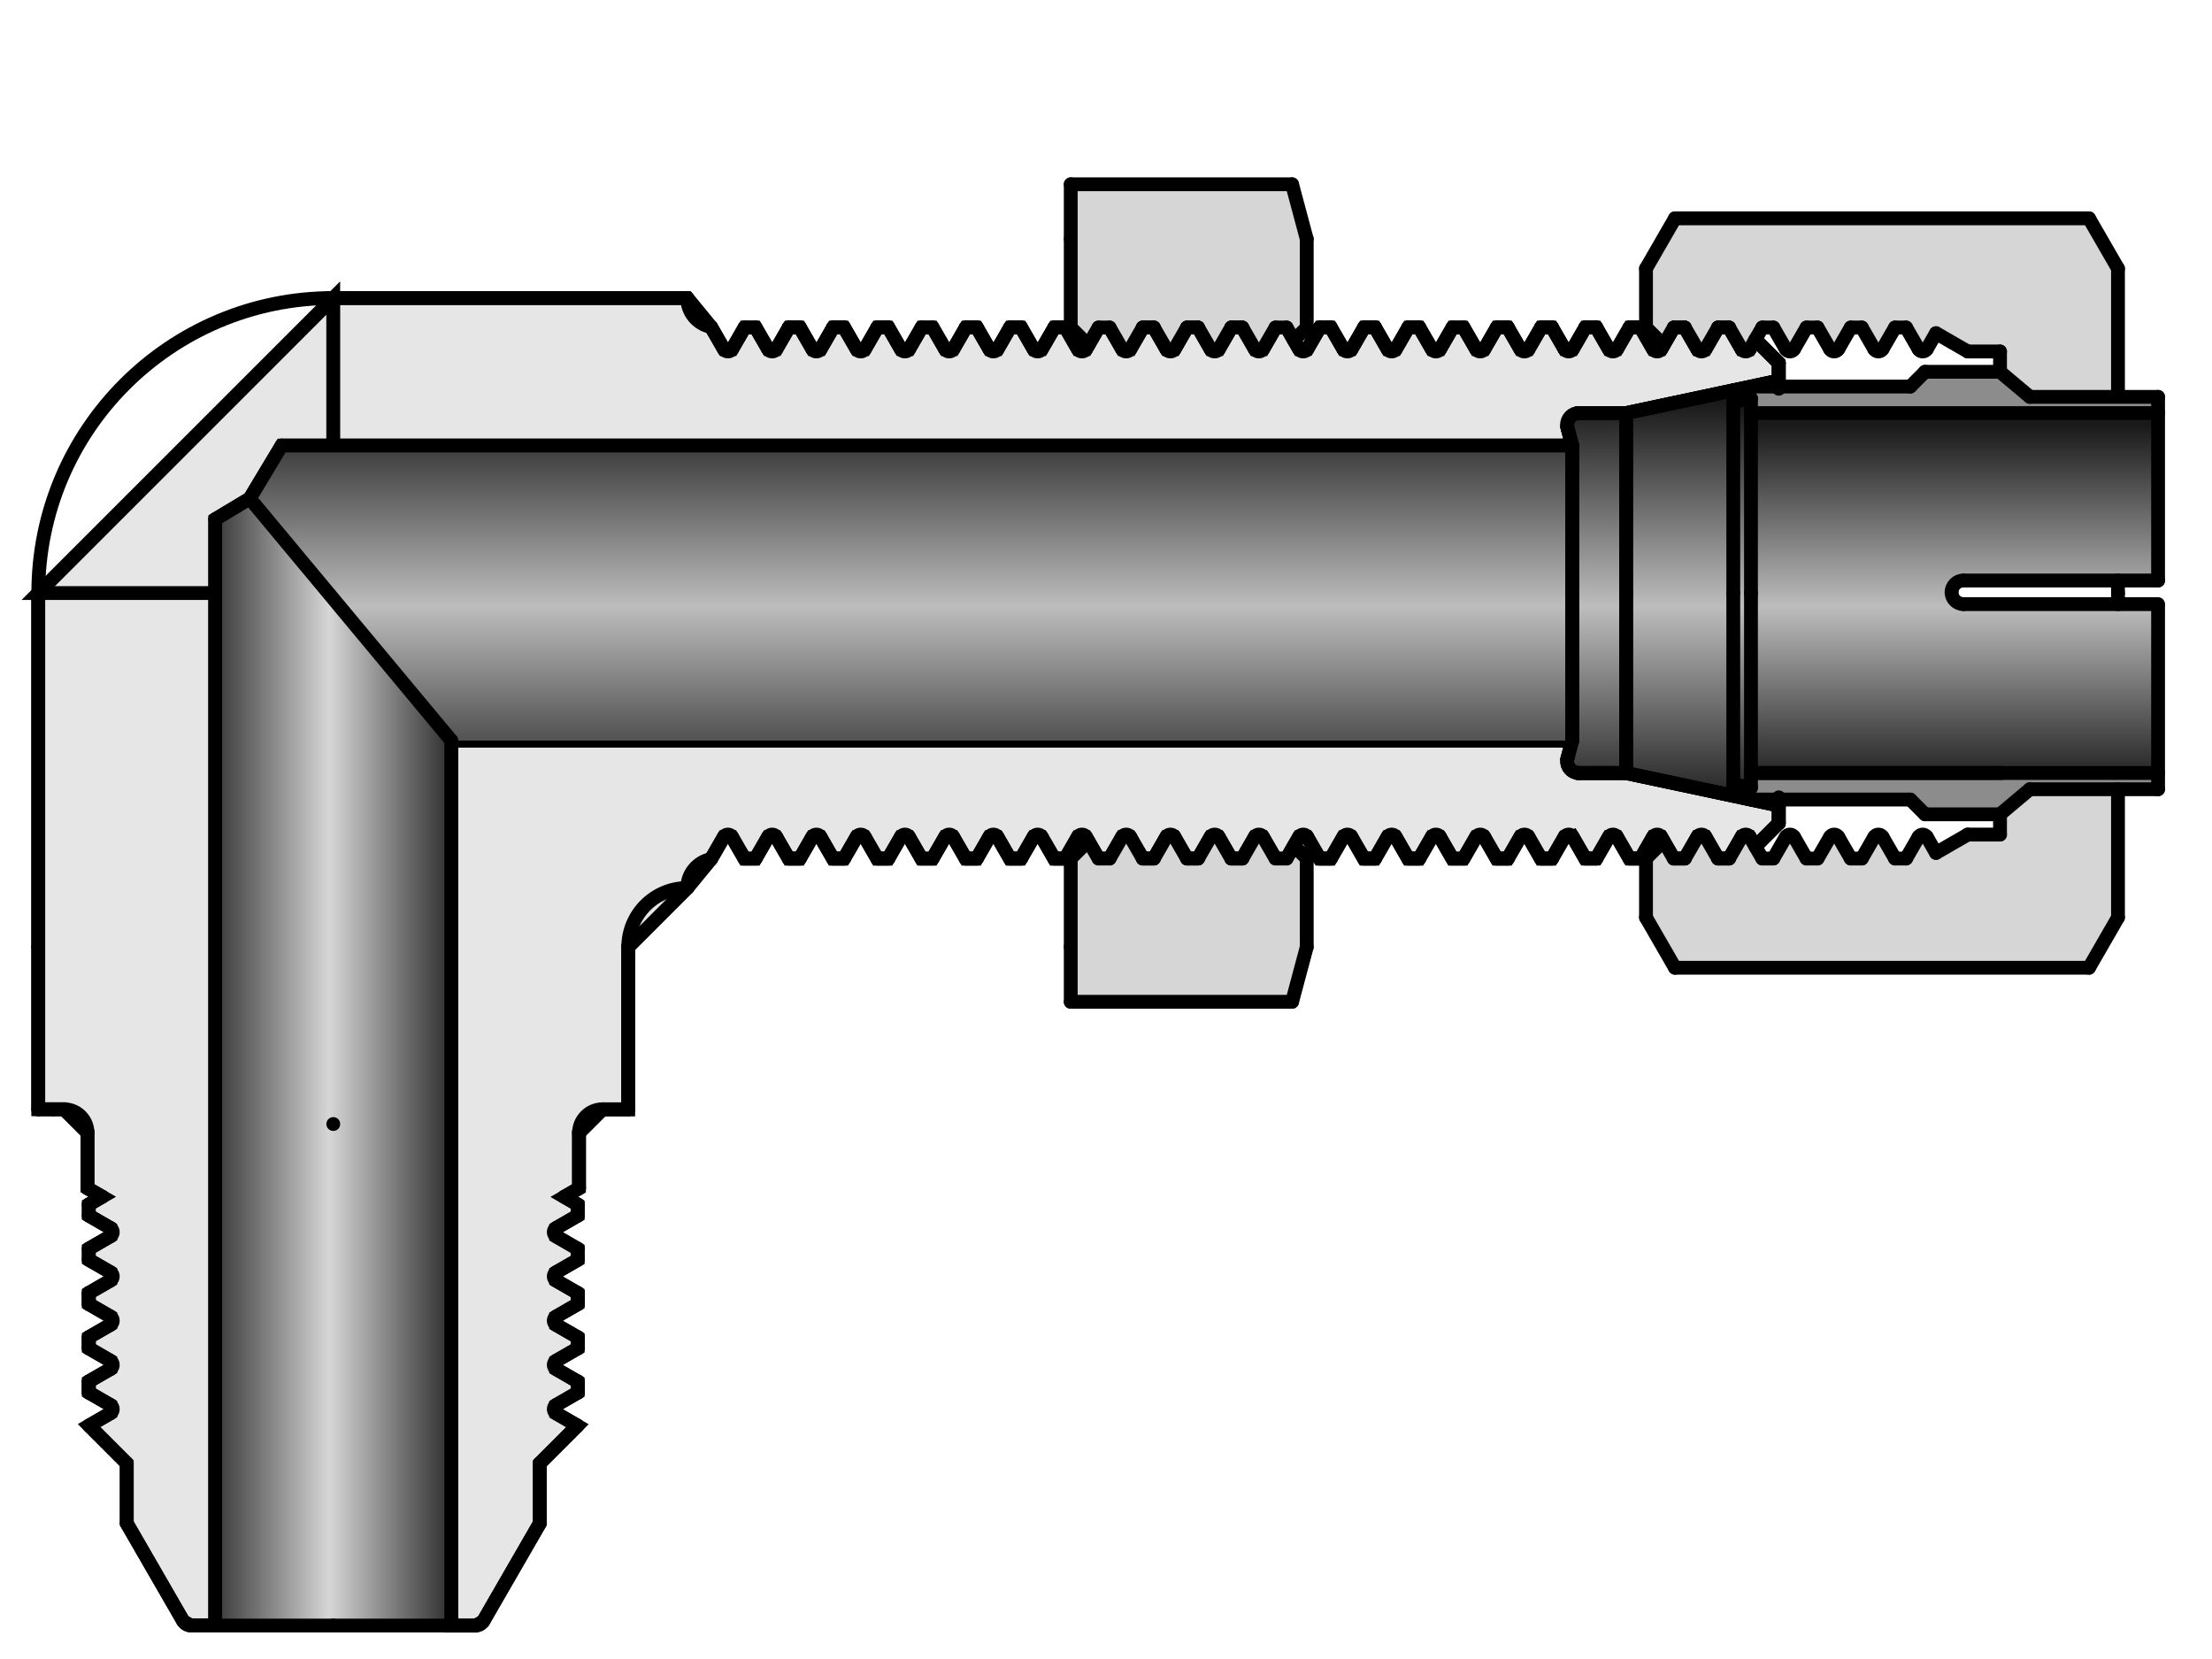
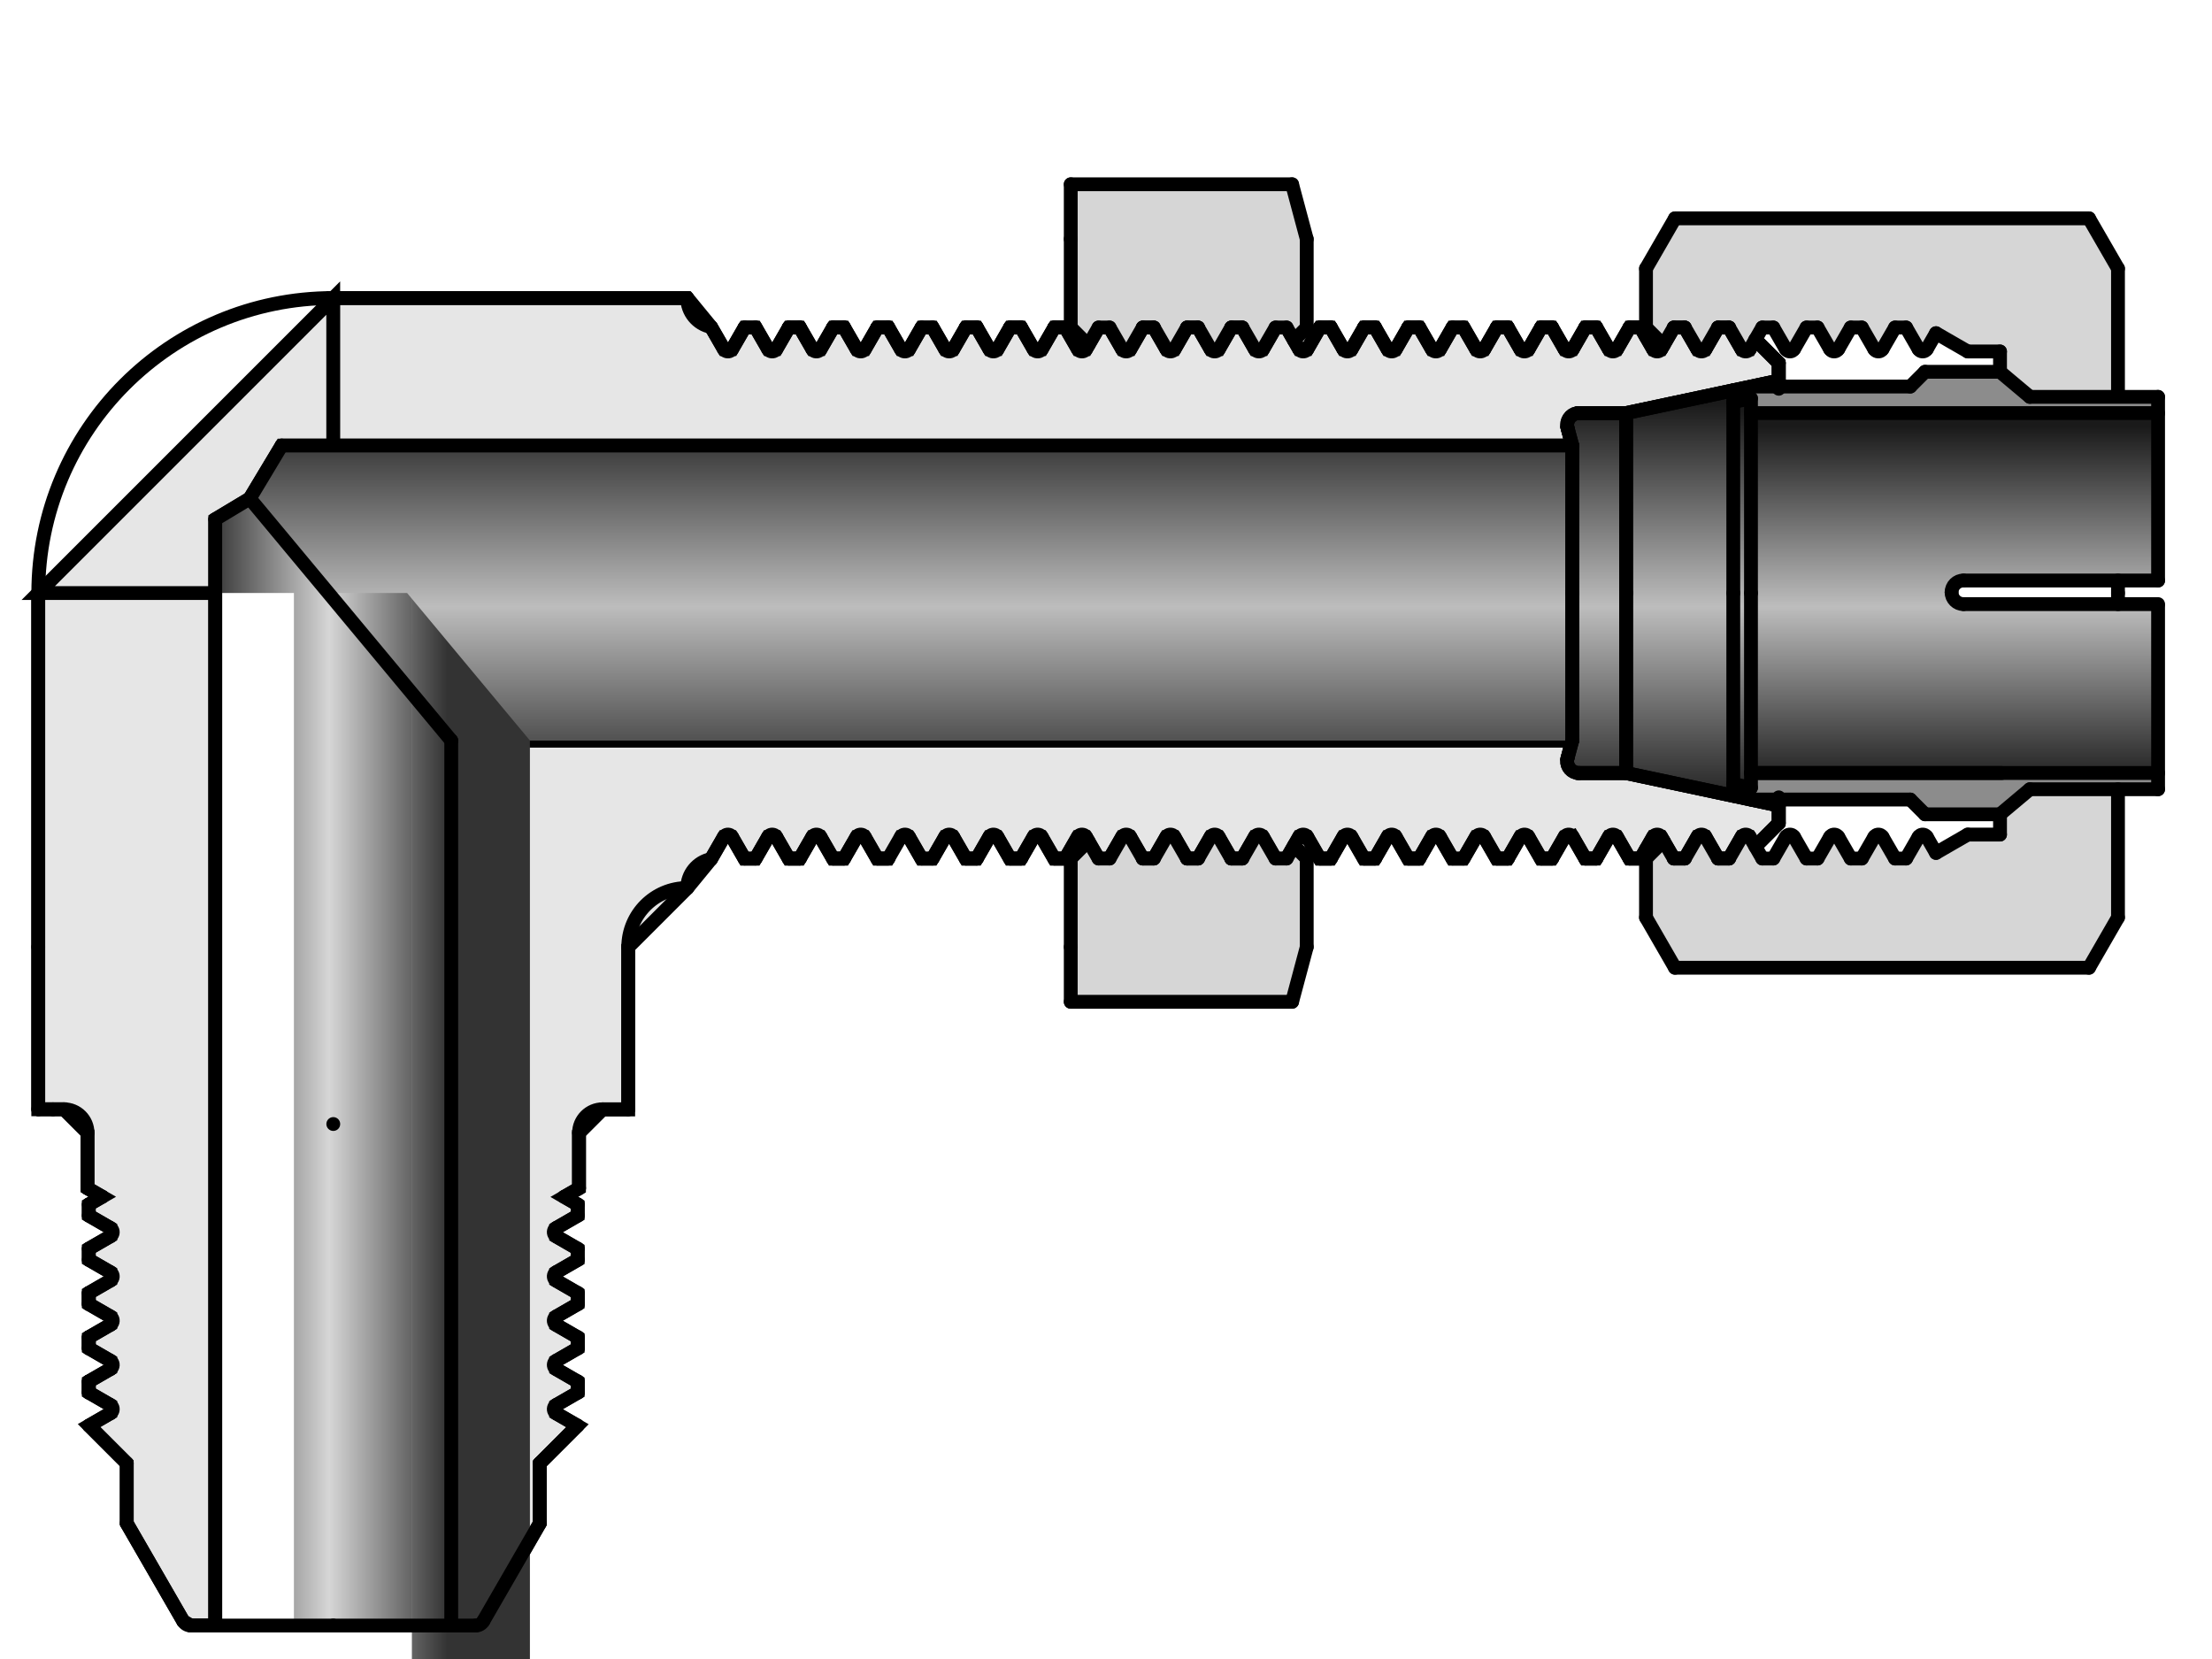
<svg xmlns="http://www.w3.org/2000/svg" xmlns:xlink="http://www.w3.org/1999/xlink" id="_イヤー_1" viewBox="0 0 480 360">
  <defs>
    <style>.cls-1{fill:url(#CYLINDER);}.cls-1,.cls-2,.cls-3,.cls-4,.cls-5,.cls-6,.cls-7{fill-rule:evenodd;}.cls-2{fill:url(#CYLINDER_2);}.cls-3{fill:#d6d6d6;}.cls-4{fill:#8c8c8c;}.cls-5{fill:url(#CYLINDER_2-2);}.cls-6{fill:url(#CYLINDER_2-3);}.cls-8{fill:none;stroke-linecap:round;stroke-linejoin:round;}.cls-8,.cls-7{stroke:#000;stroke-width:3px;}.cls-7{fill:#e6e6e6;stroke-miterlimit:10;}</style>
    <linearGradient id="CYLINDER_2" x1="-181.79" y1="989.12" x2="-181.79" y2="964.54" gradientTransform="translate(1001.69 -2974.67) scale(3.18)" gradientUnits="userSpaceOnUse">
      <stop offset="0" stop-color="#1a1a1a" />
      <stop offset=".5" stop-color="#bdbdbd" />
      <stop offset="1" stop-color="#1a1a1a" />
    </linearGradient>
    <linearGradient id="CYLINDER_2-2" x1="-196.3" y1="990.13" x2="-196.3" y2="963.53" xlink:href="#CYLINDER_2" />
    <linearGradient id="CYLINDER_2-3" x1="-247.57" y1="990.68" x2="-247.57" y2="962.99" xlink:href="#CYLINDER_2" />
    <linearGradient id="CYLINDER" x1="-284.47" y1="1008.87" x2="-300.59" y2="1008.87" gradientTransform="translate(1001.69 -2974.67) scale(3.18)" gradientUnits="userSpaceOnUse">
      <stop offset="0" stop-color="#333" />
      <stop offset=".5" stop-color="#d6d6d6" />
      <stop offset="1" stop-color="#333" />
    </linearGradient>
  </defs>
  <g id="HATCH">
    <path class="cls-7" d="M8.3,128.69v112.02h5.56l5.12,5.12v12.01l3.2,1.85-2.92,1.68v2.4l4.68,2.7v1.8l-4.68,2.7v2.4l4.68,2.7v1.8l-4.68,2.7v2.4l4.68,2.7v1.8l-4.68,2.7v2.4l4.68,2.7v1.8l-4.68,2.7v2.4l4.68,2.7v1.8l-4.62,2.67,8.18,8.18v13.03l12.25,21.21,1.66,.96h5.29V128.69H8.3m38.41,0v-16l7.49-4.5,6.91-11.5h11.2v-32.01L8.3,128.69H46.71m314.29-53.79l-.5,.86h-1.8l-1.52-2.64-1.18-2.04h-2.4l-2.7,4.68h-1.8l-2.7-4.68h-2.4l-2.7,4.68h-1.8l-2.7-4.68h-2.4l-2.7,4.68h-1.8l-2.7-4.68h-2.4l-2.7,4.68h-1.8l-2.7-4.68h-2.4l-2.7,4.68h-1.8l-2.7-4.68h-2.4l-2.7,4.68h-1.8l-2.7-4.68h-2.4l-2.7,4.68h-1.8l-2.7-4.68h-2.4l-2.7,4.68h-1.8l-1.1-1.9-1.6-2.78h-2.4l-2.7,4.68h-1.8l-2.7-4.68h-2.4l-2.7,4.68h-1.8l-2.7-4.68h-2.4l-2.7,4.68h-1.8l-2.7-4.68h-2.4l-2.7,4.68h-1.8l-2.7-4.68h-2.4l-2.21,3.82-.5,.86h-1.8l-2.7-4.68h-2.4l-2.7,4.68h-1.8l-2.7-4.68h-2.4l-2.7,4.68h-1.8l-2.7-4.68h-2.4l-2.7,4.68h-1.8l-2.7-4.68h-2.4l-2.7,4.68h-1.8l-2.7-4.68h-2.4l-2.7,4.68h-1.8l-2.7-4.68h-2.4l-2.7,4.68h-1.8l-2.7-4.68h-2.4l-2.7,4.68h-1.8l-2.7-4.68h-2.4l-2.7,4.68h-1.8l-2.77-4.8-5.15-6.28H72.32v32.01H341.18l-1.02-3.82,2.47-3.22h10.23l23.26-4.94,3.84-.82,6.02-1.28v-3.84l-5.08-5.08-1.2,2.08h-1.8l-2.7-4.68h-2.4l-2.7,4.68h-1.8l-2.7-4.68h-2.4l-2.21,3.82m-19.7,106.73l2.7,4.68h2.4l2.7-4.68h1.8l2.7,4.68h2.4l1.18-2.04,1.52-2.64h1.8l.5,.86,2.21,3.82h2.4l2.7-4.68h1.8l2.7,4.68h2.4l2.7-4.68h1.8l1.2,2.08,5.08-5.08v-3.84l-6.02-1.28-3.84-.82-23.26-4.94h-10.23l-2.47-3.22,1.02-3.82H97.92v192.04h5.29l1.66-.96,12.25-21.21v-13.03l8.18-8.18-4.62-2.67v-1.8l4.68-2.7v-2.4l-4.68-2.7v-1.8l4.68-2.7v-2.4l-4.68-2.7v-1.8l4.68-2.7v-2.4l-4.68-2.7v-1.8l4.68-2.7v-2.4l-4.68-2.7v-1.8l4.68-2.7v-2.4l-2.92-1.68,3.2-1.85v-12.01l5.12-5.12h5.56v-35.21l12.8-12.8,5.15-6.28,2.77-4.8h1.8l2.7,4.68h2.4l2.7-4.68h1.8l2.7,4.68h2.4l2.7-4.68h1.8l2.7,4.68h2.4l2.7-4.68h1.8l2.7,4.68h2.4l2.7-4.68h1.8l2.7,4.68h2.4l2.7-4.68h1.8l2.7,4.68h2.4l2.7-4.68h1.8l2.7,4.68h2.4l2.7-4.68h1.8l2.7,4.68h2.4l2.7-4.68h1.8l.5,.86,2.21,3.82h2.4l2.7-4.68h1.8l2.7,4.68h2.4l2.7-4.68h1.8l2.7,4.68h2.4l2.7-4.68h1.8l2.7,4.68h2.4l2.7-4.68h1.8l2.7,4.68h2.4l1.6-2.78,1.1-1.9h1.8l2.7,4.68h2.4l2.7-4.68h1.8l2.7,4.68h2.4l2.7-4.68h1.8l2.7,4.68h2.4l2.7-4.68h1.8l2.7,4.68h2.4l2.7-4.68h1.8l2.7,4.68h2.4l2.7-4.68h1.8l2.7,4.68h2.4l2.7-4.68,1.68-.17,.12,.17Z" />
  </g>
  <g id="LINE">
    <line class="cls-8" x1="149.13" y1="64.67" x2="72.32" y2="64.67" />
  </g>
  <g id="ARC">
    <path class="cls-8" d="M72.32,64.67c-35.35,0-64.01,28.66-64.01,64.01" />
  </g>
  <g id="LINE-2">
    <line class="cls-8" x1="8.3" y1="128.69" x2="8.3" y2="205.5" />
  </g>
  <g id="ARC-2">
    <path class="cls-8" d="M149.13,192.7c-7.07,0-12.8,5.73-12.8,12.8" />
  </g>
  <g id="HATCH-2">
    <polygon class="cls-2" points="468.3 89.64 379.96 89.64 379.96 128.69 379.96 167.74 434.38 167.74 468.3 167.74 468.3 131.09 459.6 131.09 426.05 131.09 423.49 128.53 426.05 125.97 459.6 125.97 468.3 125.97 468.3 89.64" />
  </g>
  <g id="HATCH-3">
    <polygon class="cls-5" points="376.12 87.25 376.12 128.69 376.12 170.12 379.96 170.94 379.96 167.74 379.96 128.69 379.96 89.64 379.96 86.44 376.12 87.25" />
  </g>
  <g id="LINE-3">
    <line class="cls-8" x1="97.92" y1="160.69" x2="341.18" y2="160.69" />
  </g>
  <g id="HATCH-4">
    <path class="cls-6" d="M72.32,128.69v-32.01h-11.2l-6.91,11.5,17.07,20.51h1.04m0,1.25l25.61,30.76h243.25v-32.01H72.32v1.25m268.86-33.26H72.32v32.01H341.18v-32.01m1.45-7.04l-2.47,3.22,1.02,3.82v32.01h11.68v-39.05h-10.23m-1.45,39.05v32.01l-1.02,3.82,2.47,3.22h10.23v-39.05h-11.68m11.68-39.05v39.05h23.26v-43.99l-23.26,4.94m23.26,80.48v-41.43h-23.26v39.05l23.26,4.94v-2.56Z" />
  </g>
  <g id="LINE-4">
    <line class="cls-8" x1="61.11" y1="96.68" x2="341.18" y2="96.68" />
  </g>
  <g id="HATCH-5">
    <path class="cls-3" d="M280.79,73.85l2.78-2.78v-19.2l-3.18-11.88h-48.03v31.09l3.82,3.82,2.21-3.82h2.4l2.7,4.68h1.8l2.7-4.68h2.4l2.7,4.68h1.8l2.7-4.68h2.4l2.7,4.68h1.8l2.7-4.68h2.4l2.7,4.68h1.8l2.7-4.68h2.4l1.6,2.78m-4,112.45l-2.7-4.68h-1.8l-2.7,4.68h-2.4l-2.7-4.68h-1.8l-2.7,4.68h-2.4l-2.7-4.68h-1.8l-2.7,4.68h-2.4l-2.7-4.68h-1.8l-2.7,4.68h-2.4l-2.21-3.82-3.82,3.82v31.09h48.03l3.18-11.88v-19.2l-2.78-2.78-1.6,2.78h-2.4m86.42-115.23h2.4l2.7,4.68h1.8l2.7-4.68h2.4l2.7,4.68h1.8l1.2-2.08,1.5-2.6h2.4l2.7,4.68h1.8l2.7-4.68h2.4l2.7,4.68h1.8l2.7-4.68h2.4l2.7,4.68h1.8l2.7-4.68h2.4l2.7,4.68h1.8l1.99-3.46,6.88,3.97h7v4.4l6.48,5.44h19.12v-27.85l-6.29-10.89h-89.84l-6.29,10.89v12.8l3.82,3.82,2.21-3.82m16.5,110.55h-1.8l-2.7,4.68h-2.4l-2.7-4.68h-1.8l-2.7,4.68h-2.4l-2.21-3.82-3.82,3.82v12.8l6.29,10.89h89.84l6.29-10.89v-27.85h-19.12l-6.48,5.44v4.4h-7l-6.88,3.97-1.99-3.46h-1.8l-2.7,4.68h-2.4l-2.7-4.68h-1.8l-2.7,4.68h-2.4l-2.7-4.68h-1.8l-2.7,4.68h-2.4l-2.7-4.68h-1.8l-2.7,4.68h-2.4l-1.5-2.6-1.2-2.08Z" />
  </g>
  <g id="LINE-5">
    <line class="cls-8" x1="459.6" y1="58.27" x2="459.6" y2="86.12" />
  </g>
  <g id="LINE-6">
    <line class="cls-8" x1="459.6" y1="125.97" x2="459.6" y2="128.69" />
  </g>
  <g id="LINE-7">
    <line class="cls-8" x1="341.18" y1="96.68" x2="341.18" y2="128.69" />
  </g>
  <g id="LINE-8">
    <line class="cls-8" x1="352.86" y1="89.64" x2="352.86" y2="128.69" />
  </g>
  <g id="LINE-9">
    <line class="cls-8" x1="352.86" y1="89.64" x2="352.86" y2="128.69" />
  </g>
  <g id="HATCH-6">
    <polygon class="cls-4" points="468.3 86.12 440.48 86.12 434 80.68 417.73 80.68 414.53 83.88 379.96 83.88 376.12 84.69 376.12 87.25 379.96 86.44 379.96 89.64 468.3 89.64 468.3 86.12" />
  </g>
  <g id="HATCH-7">
    <polygon class="cls-4" points="468.3 167.74 434.38 167.74 379.96 167.74 379.96 170.94 376.12 170.12 376.12 172.68 379.96 173.5 385.99 173.5 414.53 173.5 417.73 176.7 434 176.7 440.48 171.26 459.6 171.26 468.3 171.26 468.3 167.74" />
  </g>
  <g id="LINE-10">
    <line class="cls-8" x1="376.12" y1="84.69" x2="376.12" y2="128.69" />
  </g>
  <g id="LINE-11">
    <line class="cls-8" x1="379.96" y1="86.44" x2="379.96" y2="128.69" />
  </g>
  <g id="LINE-12">
    <line class="cls-8" x1="341.18" y1="96.68" x2="341.18" y2="128.69" />
  </g>
  <g id="LINE-13">
    <line class="cls-8" x1="379.96" y1="83.88" x2="414.53" y2="83.88" />
  </g>
  <g id="LINE-14">
    <line class="cls-8" x1="363.47" y1="47.38" x2="453.31" y2="47.38" />
  </g>
  <g id="LINE-15">
    <line class="cls-8" x1="357.18" y1="73.11" x2="357.18" y2="58.27" />
  </g>
  <g id="LINE-16">
    <line class="cls-8" x1="352.86" y1="89.64" x2="342.63" y2="89.64" />
  </g>
  <g id="LINE-17">
    <line class="cls-8" x1="352.86" y1="89.64" x2="342.63" y2="89.64" />
  </g>
  <g id="LINE-18">
    <line class="cls-8" x1="340.15" y1="92.86" x2="341.18" y2="96.68" />
  </g>
  <g id="LINE-19">
    <line class="cls-8" x1="340.15" y1="92.86" x2="341.18" y2="96.68" />
  </g>
  <g id="ARC-3">
    <path class="cls-8" d="M342.63,89.64c-1.41,0-2.56,1.15-2.56,2.56,0,.22,.03,.45,.09,.66" />
  </g>
  <g id="ARC-4">
    <path class="cls-8" d="M342.63,89.64c-1.41,0-2.56,1.15-2.56,2.56,0,.22,.03,.45,.09,.66" />
  </g>
  <g id="LINE-20">
    <line class="cls-8" x1="385.99" y1="82.6" x2="352.86" y2="89.64" />
  </g>
  <g id="LINE-21">
    <line class="cls-8" x1="385.99" y1="82.6" x2="352.86" y2="89.64" />
  </g>
  <g id="LINE-22">
    <line class="cls-8" x1="357.18" y1="71.07" x2="361" y2="74.89" />
  </g>
  <g id="LINE-23">
    <line class="cls-8" x1="385.99" y1="78.76" x2="385.99" y2="84.36" />
  </g>
  <g id="LINE-24">
    <line class="cls-8" x1="385.99" y1="78.76" x2="385.99" y2="83.88" />
  </g>
  <g id="LINE-25">
    <line class="cls-8" x1="376.12" y1="87.25" x2="379.96" y2="86.44" />
  </g>
  <g id="LINE-26">
    <line class="cls-8" x1="380.91" y1="73.68" x2="385.99" y2="78.76" />
  </g>
  <g id="LINE-27">
    <line class="cls-8" x1="380.91" y1="73.68" x2="385.99" y2="78.76" />
  </g>
  <g id="LINE-28">
    <line class="cls-8" x1="357.18" y1="58.27" x2="363.47" y2="47.38" />
  </g>
  <g id="LINE-29">
    <line class="cls-8" x1="414.53" y1="83.88" x2="417.73" y2="80.68" />
  </g>
  <g id="LINE-30">
    <line class="cls-8" x1="434" y1="80.68" x2="434" y2="76.27" />
  </g>
  <g id="LINE-31">
    <line class="cls-8" x1="417.73" y1="80.68" x2="434" y2="80.68" />
  </g>
  <g id="LINE-32">
    <line class="cls-8" x1="420.11" y1="72.3" x2="427" y2="76.27" />
  </g>
  <g id="LINE-33">
    <line class="cls-8" x1="459.6" y1="58.27" x2="453.31" y2="47.38" />
  </g>
  <g id="LINE-34">
    <line class="cls-8" x1="414.53" y1="173.5" x2="417.73" y2="176.7" />
  </g>
  <g id="LINE-35">
    <line class="cls-8" x1="379.96" y1="167.74" x2="434.38" y2="167.74" />
  </g>
  <g id="LINE-36">
    <line class="cls-8" x1="363.47" y1="210" x2="453.31" y2="210" />
  </g>
  <g id="LINE-37">
    <line class="cls-8" x1="341.18" y1="160.69" x2="341.18" y2="128.69" />
  </g>
  <g id="LINE-38">
    <line class="cls-8" x1="379.96" y1="170.94" x2="379.96" y2="128.69" />
  </g>
  <g id="LINE-39">
    <line class="cls-8" x1="376.12" y1="172.68" x2="376.12" y2="128.69" />
  </g>
  <g id="LINE-40">
    <line class="cls-8" x1="352.86" y1="167.74" x2="352.86" y2="128.69" />
  </g>
  <g id="LINE-41">
    <line class="cls-8" x1="352.86" y1="167.74" x2="352.86" y2="128.69" />
  </g>
  <g id="LINE-42">
    <line class="cls-8" x1="341.18" y1="160.69" x2="341.18" y2="128.69" />
  </g>
  <g id="LINE-43">
    <line class="cls-8" x1="357.18" y1="184.26" x2="357.18" y2="199.1" />
  </g>
  <g id="LINE-44">
    <line class="cls-8" x1="385.99" y1="174.78" x2="352.86" y2="167.74" />
  </g>
  <g id="LINE-45">
    <line class="cls-8" x1="385.99" y1="174.78" x2="352.86" y2="167.74" />
  </g>
  <g id="LINE-46">
    <line class="cls-8" x1="352.86" y1="167.74" x2="342.63" y2="167.74" />
  </g>
  <g id="LINE-47">
    <line class="cls-8" x1="352.86" y1="167.74" x2="342.63" y2="167.74" />
  </g>
  <g id="ARC-5">
    <path class="cls-8" d="M340.15,164.51c-.37,1.37,.44,2.77,1.81,3.14,.22,.06,.44,.09,.66,.09" />
  </g>
  <g id="ARC-6">
    <path class="cls-8" d="M340.15,164.51c-.37,1.37,.44,2.77,1.81,3.14,.22,.06,.44,.09,.66,.09" />
  </g>
  <g id="LINE-48">
    <line class="cls-8" x1="340.15" y1="164.51" x2="341.18" y2="160.69" />
  </g>
  <g id="LINE-49">
    <line class="cls-8" x1="340.15" y1="164.51" x2="341.18" y2="160.69" />
  </g>
  <g id="LINE-50">
    <line class="cls-8" x1="357.18" y1="186.3" x2="361" y2="182.48" />
  </g>
  <g id="LINE-51">
    <line class="cls-8" x1="379.96" y1="173.5" x2="414.53" y2="173.5" />
  </g>
  <g id="LINE-52">
    <line class="cls-8" x1="380.91" y1="183.7" x2="385.99" y2="178.62" />
  </g>
  <g id="LINE-53">
    <line class="cls-8" x1="376.12" y1="170.12" x2="379.96" y2="170.94" />
  </g>
  <g id="LINE-54">
    <line class="cls-8" x1="385.99" y1="178.62" x2="385.99" y2="173.5" />
  </g>
  <g id="LINE-55">
    <line class="cls-8" x1="385.99" y1="178.62" x2="385.99" y2="173.02" />
  </g>
  <g id="LINE-56">
    <line class="cls-8" x1="357.18" y1="199.1" x2="363.47" y2="210" />
  </g>
  <g id="LINE-57">
    <line class="cls-8" x1="459.6" y1="199.1" x2="459.6" y2="171.26" />
  </g>
  <g id="LINE-58">
    <line class="cls-8" x1="459.6" y1="131.09" x2="459.6" y2="128.69" />
  </g>
  <g id="LINE-59">
    <line class="cls-8" x1="417.73" y1="176.7" x2="434" y2="176.7" />
  </g>
  <g id="LINE-60">
    <line class="cls-8" x1="434" y1="176.7" x2="434" y2="181.1" />
  </g>
  <g id="LINE-61">
    <line class="cls-8" x1="459.6" y1="199.1" x2="453.31" y2="210" />
  </g>
  <g id="LINE-62">
    <line class="cls-8" x1="54.2" y1="108.18" x2="61.11" y2="96.68" />
  </g>
  <g id="ARC-7">
    <path class="cls-8" d="M149.13,64.67c0,3.05,2.16,5.68,5.15,6.28" />
  </g>
  <g id="LINE-63">
    <line class="cls-8" x1="324.8" y1="71.07" x2="327.2" y2="71.07" />
  </g>
  <g id="LINE-64">
    <line class="cls-8" x1="334.4" y1="71.07" x2="336.8" y2="71.07" />
  </g>
  <g id="LINE-65">
    <line class="cls-8" x1="344" y1="71.07" x2="346.4" y2="71.07" />
  </g>
  <g id="LINE-66">
    <line class="cls-8" x1="341.3" y1="75.75" x2="344" y2="71.07" />
  </g>
  <g id="LINE-67">
    <line class="cls-8" x1="346.4" y1="71.07" x2="349.1" y2="75.75" />
  </g>
  <g id="LINE-68">
    <line class="cls-8" x1="350.9" y1="75.75" x2="353.6" y2="71.07" />
  </g>
  <g id="LINE-69">
    <line class="cls-8" x1="322.1" y1="75.75" x2="324.8" y2="71.07" />
  </g>
  <g id="LINE-70">
    <line class="cls-8" x1="327.2" y1="71.07" x2="329.9" y2="75.75" />
  </g>
  <g id="LINE-71">
    <line class="cls-8" x1="331.7" y1="75.75" x2="334.4" y2="71.07" />
  </g>
  <g id="LINE-72">
    <line class="cls-8" x1="336.8" y1="71.07" x2="339.5" y2="75.75" />
  </g>
  <g id="ARC-8">
    <path class="cls-8" d="M349.1,75.75c.29,.5,.92,.67,1.42,.38,.16-.09,.29-.22,.38-.38" />
  </g>
  <g id="ARC-9">
    <path class="cls-8" d="M339.5,75.75c.29,.5,.92,.67,1.42,.38,.16-.09,.29-.22,.38-.38" />
  </g>
  <g id="LINE-73">
    <line class="cls-8" x1="344" y1="71.07" x2="346.4" y2="71.07" />
  </g>
  <g id="LINE-74">
    <line class="cls-8" x1="334.4" y1="71.07" x2="336.8" y2="71.07" />
  </g>
  <g id="LINE-75">
    <line class="cls-8" x1="324.8" y1="71.07" x2="327.2" y2="71.07" />
  </g>
  <g id="ARC-10">
    <path class="cls-8" d="M329.9,75.75c.29,.5,.92,.67,1.42,.38,.16-.09,.29-.22,.38-.38" />
  </g>
  <g id="LINE-76">
    <line class="cls-8" x1="317.59" y1="71.07" x2="320.3" y2="75.75" />
  </g>
  <g id="ARC-11">
    <path class="cls-8" d="M320.3,75.75c.29,.5,.92,.67,1.42,.38,.16-.09,.29-.22,.38-.38" />
  </g>
  <g id="LINE-77">
    <line class="cls-8" x1="353.6" y1="71.07" x2="356" y2="71.07" />
  </g>
  <g id="LINE-78">
    <line class="cls-8" x1="356" y1="71.07" x2="358.7" y2="75.75" />
  </g>
  <g id="LINE-79">
    <line class="cls-8" x1="360.5" y1="75.75" x2="363.21" y2="71.07" />
  </g>
  <g id="ARC-12">
    <path class="cls-8" d="M358.7,75.75c.29,.5,.92,.67,1.42,.38,.16-.09,.29-.22,.38-.38" />
  </g>
  <g id="LINE-80">
    <line class="cls-8" x1="353.6" y1="71.07" x2="356" y2="71.07" />
  </g>
  <g id="LINE-81">
    <line class="cls-8" x1="363.21" y1="71.07" x2="365.6" y2="71.07" />
  </g>
  <g id="LINE-82">
    <line class="cls-8" x1="365.6" y1="71.07" x2="368.31" y2="75.75" />
  </g>
  <g id="LINE-83">
    <line class="cls-8" x1="370.11" y1="75.75" x2="372.81" y2="71.07" />
  </g>
  <g id="ARC-13">
    <path class="cls-8" d="M368.31,75.75c.29,.5,.92,.67,1.42,.38,.16-.09,.29-.22,.38-.38" />
  </g>
  <g id="LINE-84">
    <line class="cls-8" x1="363.21" y1="71.07" x2="365.6" y2="71.07" />
  </g>
  <g id="LINE-85">
    <line class="cls-8" x1="372.81" y1="71.07" x2="375.21" y2="71.07" />
  </g>
  <g id="LINE-86">
    <line class="cls-8" x1="375.21" y1="71.07" x2="377.91" y2="75.75" />
  </g>
  <g id="LINE-87">
    <line class="cls-8" x1="379.71" y1="75.75" x2="382.41" y2="71.07" />
  </g>
  <g id="ARC-14">
    <path class="cls-8" d="M377.91,75.75c.29,.5,.92,.67,1.42,.38,.16-.09,.29-.22,.38-.38" />
  </g>
  <g id="LINE-88">
    <line class="cls-8" x1="372.81" y1="71.07" x2="375.21" y2="71.07" />
  </g>
  <g id="LINE-89">
    <line class="cls-8" x1="384.81" y1="71.07" x2="387.51" y2="75.75" />
  </g>
  <g id="LINE-90">
    <line class="cls-8" x1="389.31" y1="75.75" x2="392.01" y2="71.07" />
  </g>
  <g id="ARC-15">
    <path class="cls-8" d="M387.51,75.75c.29,.5,.92,.67,1.42,.38,.16-.09,.29-.22,.38-.38" />
  </g>
  <g id="LINE-91">
    <line class="cls-8" x1="382.41" y1="71.07" x2="384.81" y2="71.07" />
  </g>
  <g id="LINE-92">
    <line class="cls-8" x1="394.41" y1="71.07" x2="397.11" y2="75.75" />
  </g>
  <g id="LINE-93">
    <line class="cls-8" x1="398.91" y1="75.75" x2="401.61" y2="71.07" />
  </g>
  <g id="ARC-16">
    <path class="cls-8" d="M397.11,75.75c.29,.5,.92,.67,1.42,.38,.16-.09,.29-.22,.38-.38" />
  </g>
  <g id="LINE-94">
    <line class="cls-8" x1="392.01" y1="71.07" x2="394.41" y2="71.07" />
  </g>
  <g id="LINE-95">
    <line class="cls-8" x1="404.01" y1="71.07" x2="406.71" y2="75.75" />
  </g>
  <g id="LINE-96">
    <line class="cls-8" x1="408.51" y1="75.75" x2="411.22" y2="71.07" />
  </g>
  <g id="ARC-17">
    <path class="cls-8" d="M406.71,75.75c.29,.5,.92,.67,1.42,.38,.16-.09,.29-.22,.38-.38" />
  </g>
  <g id="LINE-97">
    <line class="cls-8" x1="401.61" y1="71.07" x2="404.01" y2="71.07" />
  </g>
  <g id="LINE-98">
    <line class="cls-8" x1="413.62" y1="71.07" x2="416.32" y2="75.75" />
  </g>
  <g id="LINE-99">
    <line class="cls-8" x1="418.12" y1="75.75" x2="420.11" y2="72.3" />
  </g>
  <g id="ARC-18">
    <path class="cls-8" d="M416.32,75.75c.29,.5,.92,.67,1.42,.38,.16-.09,.29-.22,.38-.38" />
  </g>
  <g id="LINE-100">
    <line class="cls-8" x1="411.22" y1="71.07" x2="413.62" y2="71.07" />
  </g>
  <g id="LINE-101">
    <line class="cls-8" x1="427" y1="76.27" x2="434" y2="76.27" />
  </g>
  <g id="LINE-102">
    <line class="cls-8" x1="420.11" y1="185.08" x2="427" y2="181.1" />
  </g>
  <g id="ARC-19">
    <path class="cls-8" d="M154.29,186.42c-3,.6-5.15,3.22-5.15,6.28" />
  </g>
  <g id="LINE-103">
    <line class="cls-8" x1="324.8" y1="186.3" x2="327.2" y2="186.3" />
  </g>
  <g id="LINE-104">
    <line class="cls-8" x1="334.4" y1="186.3" x2="336.8" y2="186.3" />
  </g>
  <g id="LINE-105">
    <line class="cls-8" x1="344" y1="186.3" x2="346.4" y2="186.3" />
  </g>
  <g id="LINE-106">
    <line class="cls-8" x1="341.3" y1="181.62" x2="344" y2="186.3" />
  </g>
  <g id="LINE-107">
    <line class="cls-8" x1="346.4" y1="186.3" x2="349.1" y2="181.62" />
  </g>
  <g id="LINE-108">
    <line class="cls-8" x1="350.9" y1="181.62" x2="353.6" y2="186.3" />
  </g>
  <g id="LINE-109">
    <line class="cls-8" x1="322.1" y1="181.62" x2="324.8" y2="186.3" />
  </g>
  <g id="LINE-110">
    <line class="cls-8" x1="327.2" y1="186.3" x2="329.9" y2="181.62" />
  </g>
  <g id="LINE-111">
    <line class="cls-8" x1="331.7" y1="181.62" x2="334.4" y2="186.3" />
  </g>
  <g id="LINE-112">
    <line class="cls-8" x1="336.8" y1="186.3" x2="339.5" y2="181.62" />
  </g>
  <g id="ARC-20">
    <path class="cls-8" d="M350.9,181.62c-.29-.5-.92-.67-1.42-.38-.16,.09-.29,.22-.38,.38" />
  </g>
  <g id="ARC-21">
    <path class="cls-8" d="M341.3,181.62c-.29-.5-.92-.67-1.42-.38-.16,.09-.29,.22-.38,.38" />
  </g>
  <g id="LINE-113">
    <line class="cls-8" x1="344" y1="186.3" x2="346.4" y2="186.3" />
  </g>
  <g id="LINE-114">
    <line class="cls-8" x1="334.4" y1="186.3" x2="336.8" y2="186.3" />
  </g>
  <g id="LINE-115">
    <line class="cls-8" x1="324.8" y1="186.3" x2="327.2" y2="186.3" />
  </g>
  <g id="ARC-22">
    <path class="cls-8" d="M331.7,181.62c-.29-.5-.92-.67-1.42-.38-.16,.09-.29,.22-.38,.38" />
  </g>
  <g id="LINE-116">
    <line class="cls-8" x1="317.59" y1="186.3" x2="320.3" y2="181.62" />
  </g>
  <g id="ARC-23">
    <path class="cls-8" d="M322.1,181.62c-.29-.5-.92-.67-1.42-.38-.16,.09-.29,.22-.38,.38" />
  </g>
  <g id="LINE-117">
    <line class="cls-8" x1="353.6" y1="186.3" x2="356" y2="186.3" />
  </g>
  <g id="LINE-118">
    <line class="cls-8" x1="356" y1="186.3" x2="358.7" y2="181.62" />
  </g>
  <g id="LINE-119">
    <line class="cls-8" x1="360.5" y1="181.62" x2="363.21" y2="186.3" />
  </g>
  <g id="ARC-24">
    <path class="cls-8" d="M360.5,181.62c-.29-.5-.92-.67-1.42-.38-.16,.09-.29,.22-.38,.38" />
  </g>
  <g id="LINE-120">
    <line class="cls-8" x1="353.6" y1="186.3" x2="356" y2="186.3" />
  </g>
  <g id="LINE-121">
    <line class="cls-8" x1="363.21" y1="186.3" x2="365.6" y2="186.3" />
  </g>
  <g id="LINE-122">
    <line class="cls-8" x1="365.6" y1="186.3" x2="368.31" y2="181.62" />
  </g>
  <g id="LINE-123">
    <line class="cls-8" x1="370.11" y1="181.62" x2="372.81" y2="186.3" />
  </g>
  <g id="ARC-25">
    <path class="cls-8" d="M370.11,181.62c-.29-.5-.92-.67-1.42-.38-.16,.09-.29,.22-.38,.38" />
  </g>
  <g id="LINE-124">
    <line class="cls-8" x1="363.21" y1="186.3" x2="365.6" y2="186.3" />
  </g>
  <g id="LINE-125">
    <line class="cls-8" x1="372.81" y1="186.3" x2="375.21" y2="186.3" />
  </g>
  <g id="LINE-126">
    <line class="cls-8" x1="375.21" y1="186.3" x2="377.91" y2="181.62" />
  </g>
  <g id="LINE-127">
    <line class="cls-8" x1="379.71" y1="181.62" x2="382.41" y2="186.3" />
  </g>
  <g id="ARC-26">
    <path class="cls-8" d="M379.71,181.62c-.29-.5-.92-.67-1.42-.38-.16,.09-.29,.22-.38,.38" />
  </g>
  <g id="LINE-128">
    <line class="cls-8" x1="372.81" y1="186.3" x2="375.21" y2="186.3" />
  </g>
  <g id="LINE-129">
    <line class="cls-8" x1="384.81" y1="186.3" x2="387.51" y2="181.62" />
  </g>
  <g id="LINE-130">
    <line class="cls-8" x1="389.31" y1="181.62" x2="392.01" y2="186.3" />
  </g>
  <g id="ARC-27">
    <path class="cls-8" d="M389.31,181.62c-.29-.5-.92-.67-1.42-.38-.16,.09-.29,.22-.38,.38" />
  </g>
  <g id="LINE-131">
    <line class="cls-8" x1="382.41" y1="186.3" x2="384.81" y2="186.3" />
  </g>
  <g id="LINE-132">
    <line class="cls-8" x1="394.41" y1="186.3" x2="397.11" y2="181.62" />
  </g>
  <g id="LINE-133">
    <line class="cls-8" x1="398.91" y1="181.62" x2="401.61" y2="186.3" />
  </g>
  <g id="ARC-28">
    <path class="cls-8" d="M398.91,181.62c-.29-.5-.92-.67-1.42-.38-.16,.09-.29,.22-.38,.38" />
  </g>
  <g id="LINE-134">
    <line class="cls-8" x1="392.01" y1="186.3" x2="394.41" y2="186.3" />
  </g>
  <g id="LINE-135">
    <line class="cls-8" x1="404.01" y1="186.3" x2="406.71" y2="181.62" />
  </g>
  <g id="LINE-136">
    <line class="cls-8" x1="408.51" y1="181.62" x2="411.22" y2="186.3" />
  </g>
  <g id="ARC-29">
    <path class="cls-8" d="M408.51,181.62c-.29-.5-.92-.67-1.42-.38-.16,.09-.29,.22-.38,.38" />
  </g>
  <g id="LINE-137">
    <line class="cls-8" x1="401.61" y1="186.3" x2="404.01" y2="186.3" />
  </g>
  <g id="LINE-138">
    <line class="cls-8" x1="413.62" y1="186.3" x2="416.32" y2="181.62" />
  </g>
  <g id="LINE-139">
    <line class="cls-8" x1="418.12" y1="181.62" x2="420.11" y2="185.08" />
  </g>
  <g id="ARC-30">
    <path class="cls-8" d="M418.12,181.62c-.29-.5-.92-.67-1.42-.38-.16,.09-.29,.22-.38,.38" />
  </g>
  <g id="LINE-140">
    <line class="cls-8" x1="411.22" y1="186.3" x2="413.62" y2="186.3" />
  </g>
  <g id="LINE-141">
    <line class="cls-8" x1="427" y1="181.1" x2="434" y2="181.1" />
  </g>
  <g id="LINE-142">
    <line class="cls-8" x1="440.48" y1="86.12" x2="468.3" y2="86.12" />
  </g>
  <g id="LINE-143">
    <line class="cls-8" x1="379.96" y1="89.64" x2="468.3" y2="89.64" />
  </g>
  <g id="LINE-144">
    <line class="cls-8" x1="440.48" y1="86.12" x2="434" y2="80.68" />
  </g>
  <g id="LINE-145">
    <line class="cls-8" x1="468.3" y1="86.12" x2="468.3" y2="125.97" />
  </g>
  <g id="LINE-146">
    <line class="cls-8" x1="468.3" y1="125.97" x2="426.05" y2="125.97" />
  </g>
  <g id="ARC-31">
    <path class="cls-8" d="M426.05,125.97c-1.41,0-2.56,1.15-2.56,2.56" />
  </g>
  <g id="LINE-147">
    <line class="cls-8" x1="468.3" y1="131.09" x2="426.05" y2="131.09" />
  </g>
  <g id="ARC-32">
    <path class="cls-8" d="M423.49,128.53c0,1.41,1.15,2.56,2.56,2.56" />
  </g>
  <g id="LINE-148">
    <line class="cls-8" x1="440.48" y1="171.26" x2="468.3" y2="171.26" />
  </g>
  <g id="LINE-149">
    <line class="cls-8" x1="379.96" y1="167.74" x2="468.3" y2="167.74" />
  </g>
  <g id="LINE-150">
    <line class="cls-8" x1="440.48" y1="171.26" x2="434" y2="176.7" />
  </g>
  <g id="LINE-151">
    <line class="cls-8" x1="468.3" y1="171.26" x2="468.3" y2="131.41" />
  </g>
  <g id="HATCH-8">
-     <path class="cls-1" d="M54.2,108.18l-7.49,4.5v16h24.56l-17.07-20.51m17.07,20.51l1.04,1.25v-1.25h-1.04m1.04,224.05h25.61V160.69l-25.61-30.76v222.8m0-222.8l-1.04-1.25h-24.56v224.05h25.61V129.94Z" />
+     <path class="cls-1" d="M54.2,108.18l-7.49,4.5v16h24.56m17.07,20.51l1.04,1.25v-1.25h-1.04m1.04,224.05h25.61V160.69l-25.61-30.76v222.8m0-222.8l-1.04-1.25h-24.56v224.05h25.61V129.94Z" />
  </g>
  <g id="LINE-152">
    <line class="cls-8" x1="46.71" y1="112.68" x2="46.71" y2="352.74" />
  </g>
  <g id="LINE-153">
    <line class="cls-8" x1="97.92" y1="160.69" x2="97.92" y2="352.74" />
  </g>
  <g id="LINE-154">
    <line class="cls-8" x1="286.39" y1="71.07" x2="288.79" y2="71.07" />
  </g>
  <g id="LINE-155">
    <line class="cls-8" x1="295.99" y1="71.07" x2="298.39" y2="71.07" />
  </g>
  <g id="LINE-156">
    <line class="cls-8" x1="305.59" y1="71.07" x2="307.99" y2="71.07" />
  </g>
  <g id="LINE-157">
    <line class="cls-8" x1="302.89" y1="75.75" x2="305.59" y2="71.07" />
  </g>
  <g id="LINE-158">
    <line class="cls-8" x1="307.99" y1="71.07" x2="310.69" y2="75.75" />
  </g>
  <g id="LINE-159">
    <line class="cls-8" x1="312.49" y1="75.75" x2="315.19" y2="71.07" />
  </g>
  <g id="LINE-160">
    <line class="cls-8" x1="283.69" y1="75.75" x2="286.39" y2="71.07" />
  </g>
  <g id="LINE-161">
    <line class="cls-8" x1="288.79" y1="71.07" x2="291.49" y2="75.75" />
  </g>
  <g id="LINE-162">
    <line class="cls-8" x1="293.29" y1="75.75" x2="295.99" y2="71.07" />
  </g>
  <g id="LINE-163">
    <line class="cls-8" x1="298.39" y1="71.07" x2="301.09" y2="75.75" />
  </g>
  <g id="ARC-33">
    <path class="cls-8" d="M310.69,75.75c.29,.5,.92,.67,1.42,.38,.16-.09,.29-.22,.38-.38" />
  </g>
  <g id="ARC-34">
    <path class="cls-8" d="M301.09,75.75c.29,.5,.92,.67,1.42,.38,.16-.09,.29-.22,.38-.38" />
  </g>
  <g id="LINE-164">
    <line class="cls-8" x1="305.59" y1="71.07" x2="307.99" y2="71.07" />
  </g>
  <g id="LINE-165">
    <line class="cls-8" x1="295.99" y1="71.07" x2="298.39" y2="71.07" />
  </g>
  <g id="LINE-166">
    <line class="cls-8" x1="286.39" y1="71.07" x2="288.79" y2="71.07" />
  </g>
  <g id="ARC-35">
    <path class="cls-8" d="M291.49,75.75c.29,.5,.92,.67,1.42,.38,.16-.09,.29-.22,.38-.38" />
  </g>
  <g id="LINE-167">
    <line class="cls-8" x1="279.19" y1="71.07" x2="281.89" y2="75.75" />
  </g>
  <g id="ARC-36">
    <path class="cls-8" d="M281.89,75.75c.29,.5,.92,.67,1.42,.38,.16-.09,.29-.22,.38-.38" />
  </g>
  <g id="LINE-168">
    <line class="cls-8" x1="315.19" y1="71.07" x2="317.59" y2="71.07" />
  </g>
  <g id="LINE-169">
    <line class="cls-8" x1="247.98" y1="71.07" x2="250.38" y2="71.07" />
  </g>
  <g id="LINE-170">
    <line class="cls-8" x1="257.58" y1="71.07" x2="259.98" y2="71.07" />
  </g>
  <g id="LINE-171">
    <line class="cls-8" x1="267.18" y1="71.07" x2="269.58" y2="71.07" />
  </g>
  <g id="LINE-172">
    <line class="cls-8" x1="264.48" y1="75.75" x2="267.18" y2="71.07" />
  </g>
  <g id="LINE-173">
    <line class="cls-8" x1="269.58" y1="71.07" x2="272.28" y2="75.75" />
  </g>
  <g id="LINE-174">
    <line class="cls-8" x1="274.08" y1="75.75" x2="276.79" y2="71.07" />
  </g>
  <g id="LINE-175">
    <line class="cls-8" x1="245.28" y1="75.75" x2="247.98" y2="71.07" />
  </g>
  <g id="LINE-176">
    <line class="cls-8" x1="250.38" y1="71.07" x2="253.08" y2="75.75" />
  </g>
  <g id="LINE-177">
    <line class="cls-8" x1="254.88" y1="75.75" x2="257.58" y2="71.07" />
  </g>
  <g id="LINE-178">
    <line class="cls-8" x1="259.98" y1="71.07" x2="262.68" y2="75.75" />
  </g>
  <g id="ARC-37">
    <path class="cls-8" d="M272.28,75.75c.29,.5,.92,.67,1.42,.38,.16-.09,.29-.22,.38-.38" />
  </g>
  <g id="ARC-38">
    <path class="cls-8" d="M262.68,75.75c.29,.5,.92,.67,1.42,.38,.16-.09,.29-.22,.38-.38" />
  </g>
  <g id="LINE-179">
    <line class="cls-8" x1="267.18" y1="71.07" x2="269.58" y2="71.07" />
  </g>
  <g id="LINE-180">
    <line class="cls-8" x1="257.58" y1="71.07" x2="259.98" y2="71.07" />
  </g>
  <g id="LINE-181">
    <line class="cls-8" x1="247.98" y1="71.07" x2="250.38" y2="71.07" />
  </g>
  <g id="ARC-39">
    <path class="cls-8" d="M253.08,75.75c.29,.5,.92,.67,1.42,.38,.16-.09,.29-.22,.38-.38" />
  </g>
  <g id="LINE-182">
    <line class="cls-8" x1="240.78" y1="71.07" x2="243.48" y2="75.75" />
  </g>
  <g id="ARC-40">
    <path class="cls-8" d="M243.48,75.75c.29,.5,.92,.67,1.42,.38,.16-.09,.29-.22,.38-.38" />
  </g>
  <g id="LINE-183">
    <line class="cls-8" x1="276.79" y1="71.07" x2="279.19" y2="71.07" />
  </g>
  <g id="LINE-184">
    <line class="cls-8" x1="209.57" y1="71.07" x2="211.97" y2="71.07" />
  </g>
  <g id="LINE-185">
    <line class="cls-8" x1="219.17" y1="71.07" x2="221.57" y2="71.07" />
  </g>
  <g id="LINE-186">
    <line class="cls-8" x1="228.78" y1="71.07" x2="231.18" y2="71.07" />
  </g>
  <g id="LINE-187">
    <line class="cls-8" x1="226.07" y1="75.75" x2="228.78" y2="71.07" />
  </g>
  <g id="LINE-188">
    <line class="cls-8" x1="231.18" y1="71.07" x2="233.88" y2="75.75" />
  </g>
  <g id="LINE-189">
    <line class="cls-8" x1="235.68" y1="75.75" x2="238.38" y2="71.07" />
  </g>
  <g id="LINE-190">
    <line class="cls-8" x1="206.87" y1="75.75" x2="209.57" y2="71.07" />
  </g>
  <g id="LINE-191">
    <line class="cls-8" x1="211.97" y1="71.07" x2="214.67" y2="75.75" />
  </g>
  <g id="LINE-192">
    <line class="cls-8" x1="216.47" y1="75.75" x2="219.17" y2="71.07" />
  </g>
  <g id="LINE-193">
    <line class="cls-8" x1="221.57" y1="71.07" x2="224.27" y2="75.75" />
  </g>
  <g id="ARC-41">
    <path class="cls-8" d="M233.88,75.75c.29,.5,.92,.67,1.42,.38,.16-.09,.29-.22,.38-.38" />
  </g>
  <g id="ARC-42">
    <path class="cls-8" d="M224.27,75.75c.29,.5,.92,.67,1.42,.38,.16-.09,.29-.22,.38-.38" />
  </g>
  <g id="LINE-194">
    <line class="cls-8" x1="228.78" y1="71.07" x2="231.18" y2="71.07" />
  </g>
  <g id="LINE-195">
    <line class="cls-8" x1="219.17" y1="71.07" x2="221.57" y2="71.07" />
  </g>
  <g id="LINE-196">
    <line class="cls-8" x1="209.57" y1="71.07" x2="211.97" y2="71.07" />
  </g>
  <g id="ARC-43">
    <path class="cls-8" d="M214.67,75.75c.29,.5,.92,.67,1.42,.38,.16-.09,.29-.22,.38-.38" />
  </g>
  <g id="LINE-197">
    <line class="cls-8" x1="202.37" y1="71.07" x2="205.07" y2="75.75" />
  </g>
  <g id="ARC-44">
    <path class="cls-8" d="M205.07,75.75c.29,.5,.92,.67,1.42,.38,.16-.09,.29-.22,.38-.38" />
  </g>
  <g id="LINE-198">
    <line class="cls-8" x1="238.38" y1="71.07" x2="240.78" y2="71.07" />
  </g>
  <g id="LINE-199">
    <line class="cls-8" x1="171.16" y1="71.07" x2="173.56" y2="71.07" />
  </g>
  <g id="LINE-200">
    <line class="cls-8" x1="180.76" y1="71.07" x2="183.16" y2="71.07" />
  </g>
  <g id="LINE-201">
    <line class="cls-8" x1="190.37" y1="71.07" x2="192.77" y2="71.07" />
  </g>
  <g id="LINE-202">
    <line class="cls-8" x1="187.67" y1="75.75" x2="190.37" y2="71.07" />
  </g>
  <g id="LINE-203">
    <line class="cls-8" x1="192.77" y1="71.07" x2="195.47" y2="75.75" />
  </g>
  <g id="LINE-204">
    <line class="cls-8" x1="197.27" y1="75.75" x2="199.97" y2="71.07" />
  </g>
  <g id="LINE-205">
    <line class="cls-8" x1="168.46" y1="75.75" x2="171.16" y2="71.07" />
  </g>
  <g id="LINE-206">
    <line class="cls-8" x1="173.56" y1="71.07" x2="176.26" y2="75.75" />
  </g>
  <g id="LINE-207">
    <line class="cls-8" x1="178.06" y1="75.75" x2="180.76" y2="71.07" />
  </g>
  <g id="LINE-208">
    <line class="cls-8" x1="183.16" y1="71.07" x2="185.87" y2="75.75" />
  </g>
  <g id="ARC-45">
    <path class="cls-8" d="M195.47,75.75c.29,.5,.92,.67,1.42,.38,.16-.09,.29-.22,.38-.38" />
  </g>
  <g id="ARC-46">
    <path class="cls-8" d="M185.87,75.75c.29,.5,.92,.67,1.42,.38,.16-.09,.29-.22,.38-.38" />
  </g>
  <g id="LINE-209">
    <line class="cls-8" x1="190.37" y1="71.07" x2="192.77" y2="71.07" />
  </g>
  <g id="LINE-210">
    <line class="cls-8" x1="180.76" y1="71.07" x2="183.16" y2="71.07" />
  </g>
  <g id="LINE-211">
    <line class="cls-8" x1="171.16" y1="71.07" x2="173.56" y2="71.07" />
  </g>
  <g id="ARC-47">
    <path class="cls-8" d="M176.26,75.75c.29,.5,.92,.67,1.42,.38,.16-.09,.29-.22,.38-.38" />
  </g>
  <g id="LINE-212">
    <line class="cls-8" x1="163.96" y1="71.07" x2="166.66" y2="75.75" />
  </g>
  <g id="ARC-48">
    <path class="cls-8" d="M166.66,75.75c.29,.5,.92,.67,1.42,.38,.16-.09,.29-.22,.38-.38" />
  </g>
  <g id="LINE-213">
    <line class="cls-8" x1="199.97" y1="71.07" x2="202.37" y2="71.07" />
  </g>
  <g id="LINE-214">
    <line class="cls-8" x1="154.29" y1="70.95" x2="157.06" y2="75.75" />
  </g>
  <g id="LINE-215">
    <line class="cls-8" x1="158.86" y1="75.75" x2="161.56" y2="71.07" />
  </g>
  <g id="ARC-49">
    <path class="cls-8" d="M157.06,75.75c.29,.5,.92,.67,1.42,.38,.16-.09,.29-.22,.38-.38" />
  </g>
  <g id="LINE-216">
    <line class="cls-8" x1="161.56" y1="71.07" x2="163.96" y2="71.07" />
  </g>
  <g id="LINE-217">
    <line class="cls-8" x1="286.39" y1="186.3" x2="288.79" y2="186.3" />
  </g>
  <g id="LINE-218">
    <line class="cls-8" x1="295.99" y1="186.3" x2="298.39" y2="186.3" />
  </g>
  <g id="LINE-219">
    <line class="cls-8" x1="305.59" y1="186.3" x2="307.99" y2="186.3" />
  </g>
  <g id="LINE-220">
    <line class="cls-8" x1="302.89" y1="181.62" x2="305.59" y2="186.3" />
  </g>
  <g id="LINE-221">
    <line class="cls-8" x1="307.99" y1="186.3" x2="310.69" y2="181.62" />
  </g>
  <g id="LINE-222">
    <line class="cls-8" x1="312.49" y1="181.62" x2="315.19" y2="186.3" />
  </g>
  <g id="LINE-223">
    <line class="cls-8" x1="283.69" y1="181.62" x2="286.39" y2="186.3" />
  </g>
  <g id="LINE-224">
    <line class="cls-8" x1="288.79" y1="186.3" x2="291.49" y2="181.62" />
  </g>
  <g id="LINE-225">
    <line class="cls-8" x1="293.29" y1="181.62" x2="295.99" y2="186.3" />
  </g>
  <g id="LINE-226">
    <line class="cls-8" x1="298.39" y1="186.3" x2="301.09" y2="181.62" />
  </g>
  <g id="ARC-50">
    <path class="cls-8" d="M312.49,181.62c-.29-.5-.92-.67-1.42-.38-.16,.09-.29,.22-.38,.38" />
  </g>
  <g id="ARC-51">
    <path class="cls-8" d="M302.89,181.62c-.29-.5-.92-.67-1.42-.38-.16,.09-.29,.22-.38,.38" />
  </g>
  <g id="LINE-227">
    <line class="cls-8" x1="305.59" y1="186.3" x2="307.99" y2="186.3" />
  </g>
  <g id="LINE-228">
    <line class="cls-8" x1="295.99" y1="186.3" x2="298.39" y2="186.3" />
  </g>
  <g id="LINE-229">
    <line class="cls-8" x1="286.39" y1="186.3" x2="288.79" y2="186.3" />
  </g>
  <g id="ARC-52">
    <path class="cls-8" d="M293.29,181.62c-.29-.5-.92-.67-1.42-.38-.16,.09-.29,.22-.38,.38" />
  </g>
  <g id="LINE-230">
    <line class="cls-8" x1="279.19" y1="186.3" x2="281.89" y2="181.62" />
  </g>
  <g id="ARC-53">
    <path class="cls-8" d="M283.69,181.62c-.29-.5-.92-.67-1.42-.38-.16,.09-.29,.22-.38,.38" />
  </g>
  <g id="LINE-231">
    <line class="cls-8" x1="315.19" y1="186.3" x2="317.59" y2="186.3" />
  </g>
  <g id="LINE-232">
    <line class="cls-8" x1="247.98" y1="186.3" x2="250.38" y2="186.3" />
  </g>
  <g id="LINE-233">
    <line class="cls-8" x1="257.58" y1="186.3" x2="259.98" y2="186.3" />
  </g>
  <g id="LINE-234">
    <line class="cls-8" x1="267.18" y1="186.3" x2="269.58" y2="186.3" />
  </g>
  <g id="LINE-235">
    <line class="cls-8" x1="264.48" y1="181.62" x2="267.18" y2="186.3" />
  </g>
  <g id="LINE-236">
    <line class="cls-8" x1="269.58" y1="186.3" x2="272.28" y2="181.62" />
  </g>
  <g id="LINE-237">
    <line class="cls-8" x1="274.08" y1="181.62" x2="276.79" y2="186.3" />
  </g>
  <g id="LINE-238">
    <line class="cls-8" x1="245.28" y1="181.62" x2="247.98" y2="186.3" />
  </g>
  <g id="LINE-239">
    <line class="cls-8" x1="250.38" y1="186.3" x2="253.08" y2="181.62" />
  </g>
  <g id="LINE-240">
    <line class="cls-8" x1="254.88" y1="181.62" x2="257.58" y2="186.3" />
  </g>
  <g id="LINE-241">
    <line class="cls-8" x1="259.98" y1="186.3" x2="262.68" y2="181.62" />
  </g>
  <g id="ARC-54">
    <path class="cls-8" d="M274.08,181.62c-.29-.5-.92-.67-1.42-.38-.16,.09-.29,.22-.38,.38" />
  </g>
  <g id="ARC-55">
    <path class="cls-8" d="M264.48,181.62c-.29-.5-.92-.67-1.42-.38-.16,.09-.29,.22-.38,.38" />
  </g>
  <g id="LINE-242">
    <line class="cls-8" x1="267.18" y1="186.3" x2="269.58" y2="186.3" />
  </g>
  <g id="LINE-243">
    <line class="cls-8" x1="257.58" y1="186.3" x2="259.98" y2="186.3" />
  </g>
  <g id="LINE-244">
    <line class="cls-8" x1="247.98" y1="186.3" x2="250.38" y2="186.3" />
  </g>
  <g id="ARC-56">
    <path class="cls-8" d="M254.88,181.62c-.29-.5-.92-.67-1.42-.38-.16,.09-.29,.22-.38,.38" />
  </g>
  <g id="LINE-245">
    <line class="cls-8" x1="240.78" y1="186.3" x2="243.48" y2="181.62" />
  </g>
  <g id="ARC-57">
    <path class="cls-8" d="M245.28,181.62c-.29-.5-.92-.67-1.42-.38-.16,.09-.29,.22-.38,.38" />
  </g>
  <g id="LINE-246">
    <line class="cls-8" x1="276.79" y1="186.3" x2="279.19" y2="186.3" />
  </g>
  <g id="LINE-247">
    <line class="cls-8" x1="209.57" y1="186.3" x2="211.97" y2="186.3" />
  </g>
  <g id="LINE-248">
    <line class="cls-8" x1="219.17" y1="186.3" x2="221.57" y2="186.3" />
  </g>
  <g id="LINE-249">
    <line class="cls-8" x1="228.78" y1="186.3" x2="231.18" y2="186.3" />
  </g>
  <g id="LINE-250">
    <line class="cls-8" x1="226.07" y1="181.62" x2="228.78" y2="186.3" />
  </g>
  <g id="LINE-251">
    <line class="cls-8" x1="231.18" y1="186.3" x2="233.88" y2="181.62" />
  </g>
  <g id="LINE-252">
    <line class="cls-8" x1="235.68" y1="181.62" x2="238.38" y2="186.3" />
  </g>
  <g id="LINE-253">
    <line class="cls-8" x1="206.87" y1="181.62" x2="209.57" y2="186.3" />
  </g>
  <g id="LINE-254">
    <line class="cls-8" x1="211.97" y1="186.3" x2="214.67" y2="181.62" />
  </g>
  <g id="LINE-255">
    <line class="cls-8" x1="216.47" y1="181.62" x2="219.17" y2="186.3" />
  </g>
  <g id="LINE-256">
    <line class="cls-8" x1="221.57" y1="186.3" x2="224.27" y2="181.62" />
  </g>
  <g id="ARC-58">
    <path class="cls-8" d="M235.68,181.62c-.29-.5-.92-.67-1.42-.38-.16,.09-.29,.22-.38,.38" />
  </g>
  <g id="ARC-59">
    <path class="cls-8" d="M226.07,181.62c-.29-.5-.92-.67-1.42-.38-.16,.09-.29,.22-.38,.38" />
  </g>
  <g id="LINE-257">
    <line class="cls-8" x1="228.78" y1="186.3" x2="231.18" y2="186.3" />
  </g>
  <g id="LINE-258">
    <line class="cls-8" x1="219.17" y1="186.3" x2="221.57" y2="186.3" />
  </g>
  <g id="LINE-259">
    <line class="cls-8" x1="209.57" y1="186.3" x2="211.97" y2="186.3" />
  </g>
  <g id="ARC-60">
    <path class="cls-8" d="M216.47,181.62c-.29-.5-.92-.67-1.42-.38-.16,.09-.29,.22-.38,.38" />
  </g>
  <g id="LINE-260">
    <line class="cls-8" x1="202.37" y1="186.3" x2="205.07" y2="181.62" />
  </g>
  <g id="ARC-61">
    <path class="cls-8" d="M206.87,181.62c-.29-.5-.92-.67-1.42-.38-.16,.09-.29,.22-.38,.38" />
  </g>
  <g id="LINE-261">
    <line class="cls-8" x1="238.38" y1="186.3" x2="240.78" y2="186.3" />
  </g>
  <g id="LINE-262">
    <line class="cls-8" x1="171.16" y1="186.3" x2="173.56" y2="186.3" />
  </g>
  <g id="LINE-263">
    <line class="cls-8" x1="180.76" y1="186.3" x2="183.16" y2="186.3" />
  </g>
  <g id="LINE-264">
    <line class="cls-8" x1="190.37" y1="186.3" x2="192.77" y2="186.3" />
  </g>
  <g id="LINE-265">
    <line class="cls-8" x1="187.67" y1="181.62" x2="190.37" y2="186.3" />
  </g>
  <g id="LINE-266">
-     <line class="cls-8" x1="192.77" y1="186.3" x2="195.47" y2="181.62" />
-   </g>
+     </g>
  <g id="LINE-267">
    <line class="cls-8" x1="197.27" y1="181.62" x2="199.97" y2="186.3" />
  </g>
  <g id="LINE-268">
    <line class="cls-8" x1="168.46" y1="181.62" x2="171.16" y2="186.3" />
  </g>
  <g id="LINE-269">
    <line class="cls-8" x1="173.56" y1="186.3" x2="176.26" y2="181.62" />
  </g>
  <g id="LINE-270">
    <line class="cls-8" x1="178.06" y1="181.62" x2="180.76" y2="186.3" />
  </g>
  <g id="LINE-271">
    <line class="cls-8" x1="183.16" y1="186.3" x2="185.87" y2="181.62" />
  </g>
  <g id="ARC-62">
    <path class="cls-8" d="M197.27,181.62c-.29-.5-.92-.67-1.42-.38-.16,.09-.29,.22-.38,.38" />
  </g>
  <g id="ARC-63">
    <path class="cls-8" d="M187.67,181.62c-.29-.5-.92-.67-1.42-.38-.16,.09-.29,.22-.38,.38" />
  </g>
  <g id="LINE-272">
    <line class="cls-8" x1="190.37" y1="186.3" x2="192.77" y2="186.3" />
  </g>
  <g id="LINE-273">
    <line class="cls-8" x1="180.76" y1="186.3" x2="183.16" y2="186.3" />
  </g>
  <g id="LINE-274">
    <line class="cls-8" x1="171.16" y1="186.3" x2="173.56" y2="186.3" />
  </g>
  <g id="ARC-64">
    <path class="cls-8" d="M178.06,181.62c-.29-.5-.92-.67-1.42-.38-.16,.09-.29,.22-.38,.38" />
  </g>
  <g id="LINE-275">
    <line class="cls-8" x1="163.96" y1="186.3" x2="166.66" y2="181.62" />
  </g>
  <g id="ARC-65">
    <path class="cls-8" d="M168.46,181.62c-.29-.5-.92-.67-1.42-.38-.16,.09-.29,.22-.38,.38" />
  </g>
  <g id="LINE-276">
    <line class="cls-8" x1="199.97" y1="186.3" x2="202.37" y2="186.3" />
  </g>
  <g id="LINE-277">
    <line class="cls-8" x1="154.29" y1="186.42" x2="157.06" y2="181.62" />
  </g>
  <g id="LINE-278">
    <line class="cls-8" x1="158.86" y1="181.62" x2="161.56" y2="186.3" />
  </g>
  <g id="ARC-66">
    <path class="cls-8" d="M158.86,181.62c-.29-.5-.92-.67-1.42-.38-.16,.09-.29,.22-.38,.38" />
  </g>
  <g id="LINE-279">
    <line class="cls-8" x1="161.56" y1="186.3" x2="163.96" y2="186.3" />
  </g>
  <g id="LINE-280">
    <line class="cls-8" x1="280.38" y1="217.39" x2="232.35" y2="217.39" />
  </g>
  <g id="LINE-281">
    <line class="cls-8" x1="232.35" y1="217.39" x2="232.35" y2="205.5" />
  </g>
  <g id="LINE-282">
    <line class="cls-8" x1="232.35" y1="205.5" x2="232.35" y2="186.3" />
  </g>
  <g id="LINE-283">
    <line class="cls-8" x1="232.35" y1="186.3" x2="236.17" y2="182.48" />
  </g>
  <g id="LINE-284">
    <line class="cls-8" x1="283.56" y1="205.5" x2="280.38" y2="217.39" />
  </g>
  <g id="LINE-285">
    <line class="cls-8" x1="283.56" y1="186.3" x2="283.56" y2="205.5" />
  </g>
  <g id="LINE-286">
    <line class="cls-8" x1="283.56" y1="186.3" x2="280.79" y2="183.52" />
  </g>
  <g id="LINE-287">
    <line class="cls-8" x1="280.38" y1="39.99" x2="232.35" y2="39.99" />
  </g>
  <g id="LINE-288">
    <line class="cls-8" x1="232.35" y1="39.99" x2="232.35" y2="51.87" />
  </g>
  <g id="LINE-289">
    <line class="cls-8" x1="232.35" y1="51.87" x2="232.35" y2="71.07" />
  </g>
  <g id="LINE-290">
    <line class="cls-8" x1="232.35" y1="71.07" x2="236.17" y2="74.89" />
  </g>
  <g id="LINE-291">
    <line class="cls-8" x1="283.56" y1="51.87" x2="280.38" y2="39.99" />
  </g>
  <g id="LINE-292">
    <line class="cls-8" x1="283.56" y1="71.07" x2="283.56" y2="51.87" />
  </g>
  <g id="LINE-293">
    <line class="cls-8" x1="283.56" y1="71.07" x2="280.79" y2="73.85" />
  </g>
  <g id="LINE-294">
    <line class="cls-8" x1="125.65" y1="245.83" x2="125.65" y2="257.84" />
  </g>
  <g id="ARC-67">
    <path class="cls-8" d="M130.77,240.71c-2.83,0-5.12,2.29-5.12,5.12" />
  </g>
  <g id="ARC-68">
    <path class="cls-8" d="M18.99,245.83c0-2.83-2.29-5.12-5.12-5.12" />
  </g>
  <g id="LINE-295">
    <line class="cls-8" x1="11.5" y1="240.71" x2="13.87" y2="240.71" />
  </g>
  <g id="LINE-296">
    <line class="cls-8" x1="103.22" y1="352.74" x2="72.32" y2="352.74" />
  </g>
  <g id="LINE-297">
    <line class="cls-8" x1="117.13" y1="330.56" x2="104.88" y2="351.78" />
  </g>
  <g id="LINE-298">
    <line class="cls-8" x1="125.31" y1="309.35" x2="117.13" y2="317.53" />
  </g>
  <g id="LINE-299">
    <line class="cls-8" x1="117.13" y1="317.53" x2="117.13" y2="330.56" />
  </g>
  <g id="ARC-69">
    <path class="cls-8" d="M103.22,352.74c.69,0,1.32-.37,1.66-.96" />
  </g>
  <g id="LINE-300">
    <line class="cls-8" x1="27.51" y1="330.56" x2="39.76" y2="351.78" />
  </g>
  <g id="LINE-301">
    <line class="cls-8" x1="27.51" y1="317.53" x2="27.51" y2="330.56" />
  </g>
  <g id="LINE-302">
    <line class="cls-8" x1="41.42" y1="352.74" x2="72.32" y2="352.74" />
  </g>
  <g id="ARC-70">
    <path class="cls-8" d="M39.76,351.78c.34,.59,.98,.96,1.66,.96" />
  </g>
  <g id="LINE-303">
    <line class="cls-8" x1="11.5" y1="240.71" x2="8.3" y2="240.71" />
  </g>
  <g id="LINE-304">
    <line class="cls-8" x1="130.77" y1="240.71" x2="136.33" y2="240.71" />
  </g>
  <g id="LINE-305">
    <line class="cls-8" x1="125.37" y1="270.97" x2="125.37" y2="273.37" />
  </g>
  <g id="LINE-306">
    <line class="cls-8" x1="125.37" y1="280.58" x2="125.37" y2="282.98" />
  </g>
  <g id="LINE-307">
    <line class="cls-8" x1="125.37" y1="290.18" x2="125.37" y2="292.58" />
  </g>
  <g id="LINE-308">
    <line class="cls-8" x1="125.37" y1="299.78" x2="125.37" y2="302.18" />
  </g>
  <g id="LINE-309">
    <line class="cls-8" x1="120.69" y1="297.08" x2="125.37" y2="299.78" />
  </g>
  <g id="LINE-310">
    <line class="cls-8" x1="125.37" y1="302.18" x2="120.69" y2="304.88" />
  </g>
  <g id="LINE-311">
    <line class="cls-8" x1="120.69" y1="277.88" x2="125.37" y2="280.58" />
  </g>
  <g id="LINE-312">
    <line class="cls-8" x1="125.37" y1="282.98" x2="120.69" y2="285.68" />
  </g>
  <g id="LINE-313">
    <line class="cls-8" x1="120.69" y1="287.48" x2="125.37" y2="290.18" />
  </g>
  <g id="LINE-314">
    <line class="cls-8" x1="125.37" y1="292.58" x2="120.69" y2="295.28" />
  </g>
  <g id="ARC-71">
    <path class="cls-8" d="M120.69,304.88c-.5,.29-.67,.92-.38,1.42,.09,.16,.22,.29,.38,.38" />
  </g>
  <g id="ARC-72">
    <path class="cls-8" d="M120.69,295.28c-.5,.29-.67,.92-.38,1.42,.09,.16,.22,.29,.38,.38" />
  </g>
  <g id="LINE-315">
    <line class="cls-8" x1="125.37" y1="299.78" x2="125.37" y2="302.18" />
  </g>
  <g id="LINE-316">
    <line class="cls-8" x1="125.37" y1="290.18" x2="125.37" y2="292.58" />
  </g>
  <g id="LINE-317">
    <line class="cls-8" x1="125.37" y1="280.58" x2="125.37" y2="282.98" />
  </g>
  <g id="ARC-73">
    <path class="cls-8" d="M120.69,285.68c-.5,.29-.67,.92-.38,1.42,.09,.16,.22,.29,.38,.38" />
  </g>
  <g id="LINE-318">
    <line class="cls-8" x1="125.37" y1="273.37" x2="120.69" y2="276.07" />
  </g>
  <g id="ARC-74">
    <path class="cls-8" d="M120.69,276.07c-.5,.29-.67,.92-.38,1.42,.09,.16,.22,.29,.38,.38" />
  </g>
  <g id="LINE-319">
    <line class="cls-8" x1="120.69" y1="306.68" x2="125.31" y2="309.35" />
  </g>
  <g id="LINE-320">
    <line class="cls-8" x1="125.37" y1="261.37" x2="125.37" y2="263.77" />
  </g>
  <g id="LINE-321">
    <line class="cls-8" x1="120.69" y1="268.27" x2="125.37" y2="270.97" />
  </g>
  <g id="LINE-322">
    <line class="cls-8" x1="125.37" y1="263.77" x2="120.69" y2="266.47" />
  </g>
  <g id="ARC-75">
    <path class="cls-8" d="M120.69,266.47c-.5,.29-.67,.92-.38,1.42,.09,.16,.22,.29,.38,.38" />
  </g>
  <g id="LINE-323">
    <line class="cls-8" x1="122.45" y1="259.69" x2="125.37" y2="261.37" />
  </g>
  <g id="LINE-324">
    <line class="cls-8" x1="122.45" y1="259.69" x2="125.65" y2="257.84" />
  </g>
  <g id="LINE-325">
    <line class="cls-8" x1="18.99" y1="245.83" x2="18.99" y2="257.84" />
  </g>
  <g id="LINE-326">
    <line class="cls-8" x1="19.33" y1="309.35" x2="27.51" y2="317.53" />
  </g>
  <g id="LINE-327">
    <line class="cls-8" x1="19.27" y1="270.97" x2="19.27" y2="273.37" />
  </g>
  <g id="LINE-328">
    <line class="cls-8" x1="19.27" y1="280.58" x2="19.27" y2="282.98" />
  </g>
  <g id="LINE-329">
    <line class="cls-8" x1="19.27" y1="290.18" x2="19.27" y2="292.58" />
  </g>
  <g id="LINE-330">
    <line class="cls-8" x1="19.27" y1="299.78" x2="19.27" y2="302.18" />
  </g>
  <g id="LINE-331">
    <line class="cls-8" x1="23.95" y1="297.08" x2="19.27" y2="299.78" />
  </g>
  <g id="LINE-332">
    <line class="cls-8" x1="19.27" y1="302.18" x2="23.95" y2="304.88" />
  </g>
  <g id="LINE-333">
    <line class="cls-8" x1="23.95" y1="277.88" x2="19.27" y2="280.58" />
  </g>
  <g id="LINE-334">
    <line class="cls-8" x1="19.27" y1="282.98" x2="23.95" y2="285.68" />
  </g>
  <g id="LINE-335">
    <line class="cls-8" x1="23.95" y1="287.48" x2="19.27" y2="290.18" />
  </g>
  <g id="LINE-336">
    <line class="cls-8" x1="19.27" y1="292.58" x2="23.95" y2="295.28" />
  </g>
  <g id="ARC-76">
    <path class="cls-8" d="M23.95,306.68c.5-.29,.67-.92,.38-1.42-.09-.16-.22-.29-.38-.38" />
  </g>
  <g id="ARC-77">
    <path class="cls-8" d="M23.95,297.08c.5-.29,.67-.92,.38-1.42-.09-.16-.22-.29-.38-.38" />
  </g>
  <g id="LINE-337">
    <line class="cls-8" x1="19.27" y1="299.78" x2="19.27" y2="302.18" />
  </g>
  <g id="LINE-338">
    <line class="cls-8" x1="19.27" y1="290.18" x2="19.27" y2="292.58" />
  </g>
  <g id="LINE-339">
    <line class="cls-8" x1="19.27" y1="280.58" x2="19.27" y2="282.98" />
  </g>
  <g id="ARC-78">
    <path class="cls-8" d="M23.95,287.48c.5-.29,.67-.92,.38-1.42-.09-.16-.22-.29-.38-.38" />
  </g>
  <g id="LINE-340">
    <line class="cls-8" x1="19.27" y1="273.37" x2="23.95" y2="276.07" />
  </g>
  <g id="ARC-79">
    <path class="cls-8" d="M23.95,277.88c.5-.29,.67-.92,.38-1.42-.09-.16-.22-.29-.38-.38" />
  </g>
  <g id="LINE-341">
    <line class="cls-8" x1="23.95" y1="306.68" x2="19.33" y2="309.35" />
  </g>
  <g id="LINE-342">
    <line class="cls-8" x1="19.27" y1="261.37" x2="19.27" y2="263.77" />
  </g>
  <g id="LINE-343">
    <line class="cls-8" x1="23.95" y1="268.27" x2="19.27" y2="270.97" />
  </g>
  <g id="LINE-344">
    <line class="cls-8" x1="19.27" y1="263.77" x2="23.95" y2="266.47" />
  </g>
  <g id="ARC-80">
    <path class="cls-8" d="M23.95,268.27c.5-.29,.67-.92,.38-1.42-.09-.16-.22-.29-.38-.38" />
  </g>
  <g id="LINE-345">
    <line class="cls-8" x1="22.19" y1="259.69" x2="19.27" y2="261.37" />
  </g>
  <g id="LINE-346">
    <line class="cls-8" x1="22.19" y1="259.69" x2="18.99" y2="257.84" />
  </g>
  <g id="LINE-347">
    <line class="cls-8" x1="136.33" y1="205.5" x2="136.33" y2="240.71" />
  </g>
  <g id="LINE-348">
    <line class="cls-8" x1="8.3" y1="205.5" x2="8.3" y2="240.71" />
  </g>
  <g id="LINE-349">
    <line class="cls-8" x1="46.71" y1="112.68" x2="54.2" y2="108.18" />
  </g>
  <g id="LINE-350">
    <line class="cls-8" x1="54.2" y1="108.18" x2="97.92" y2="160.69" />
  </g>
  <g id="POINT">
    <line class="cls-8" x1="72.32" y1="243.91" x2="72.32" y2="243.91" />
  </g>
</svg>